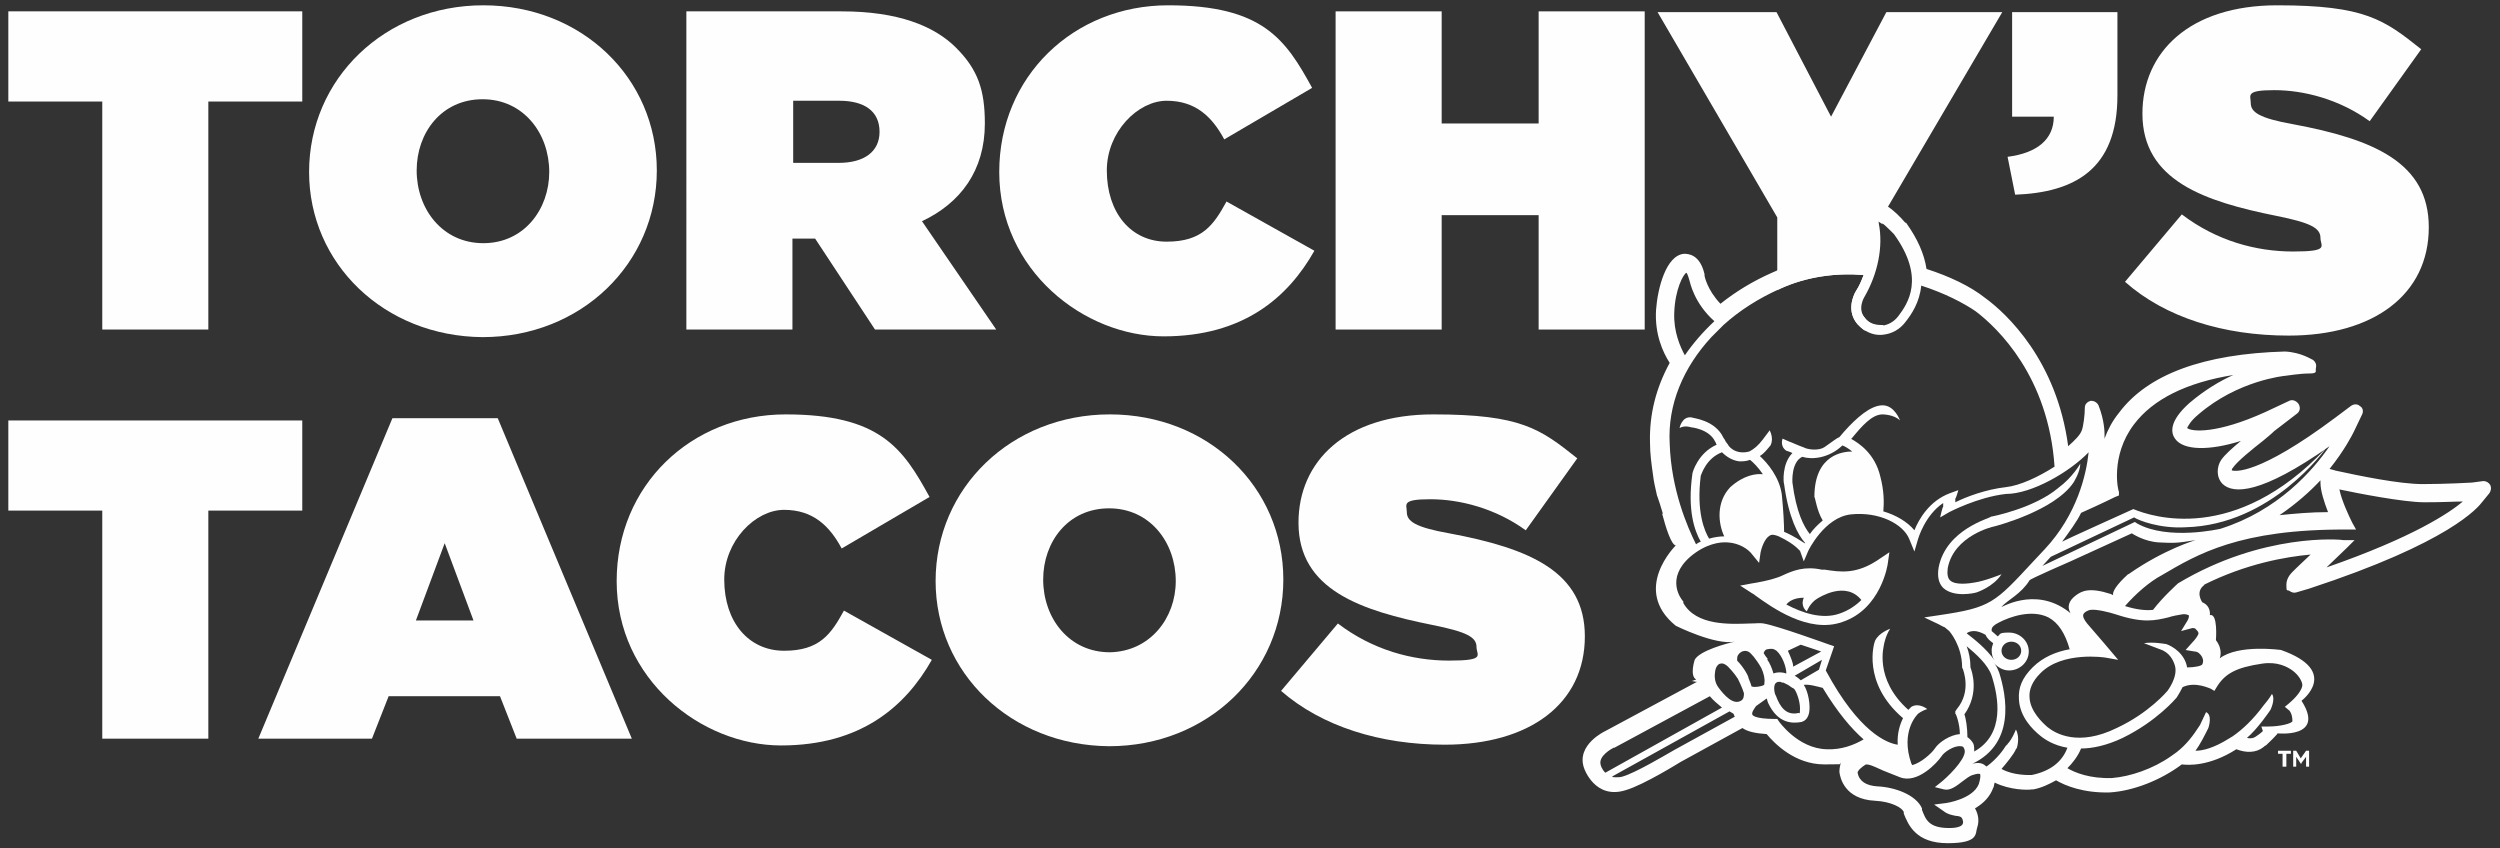
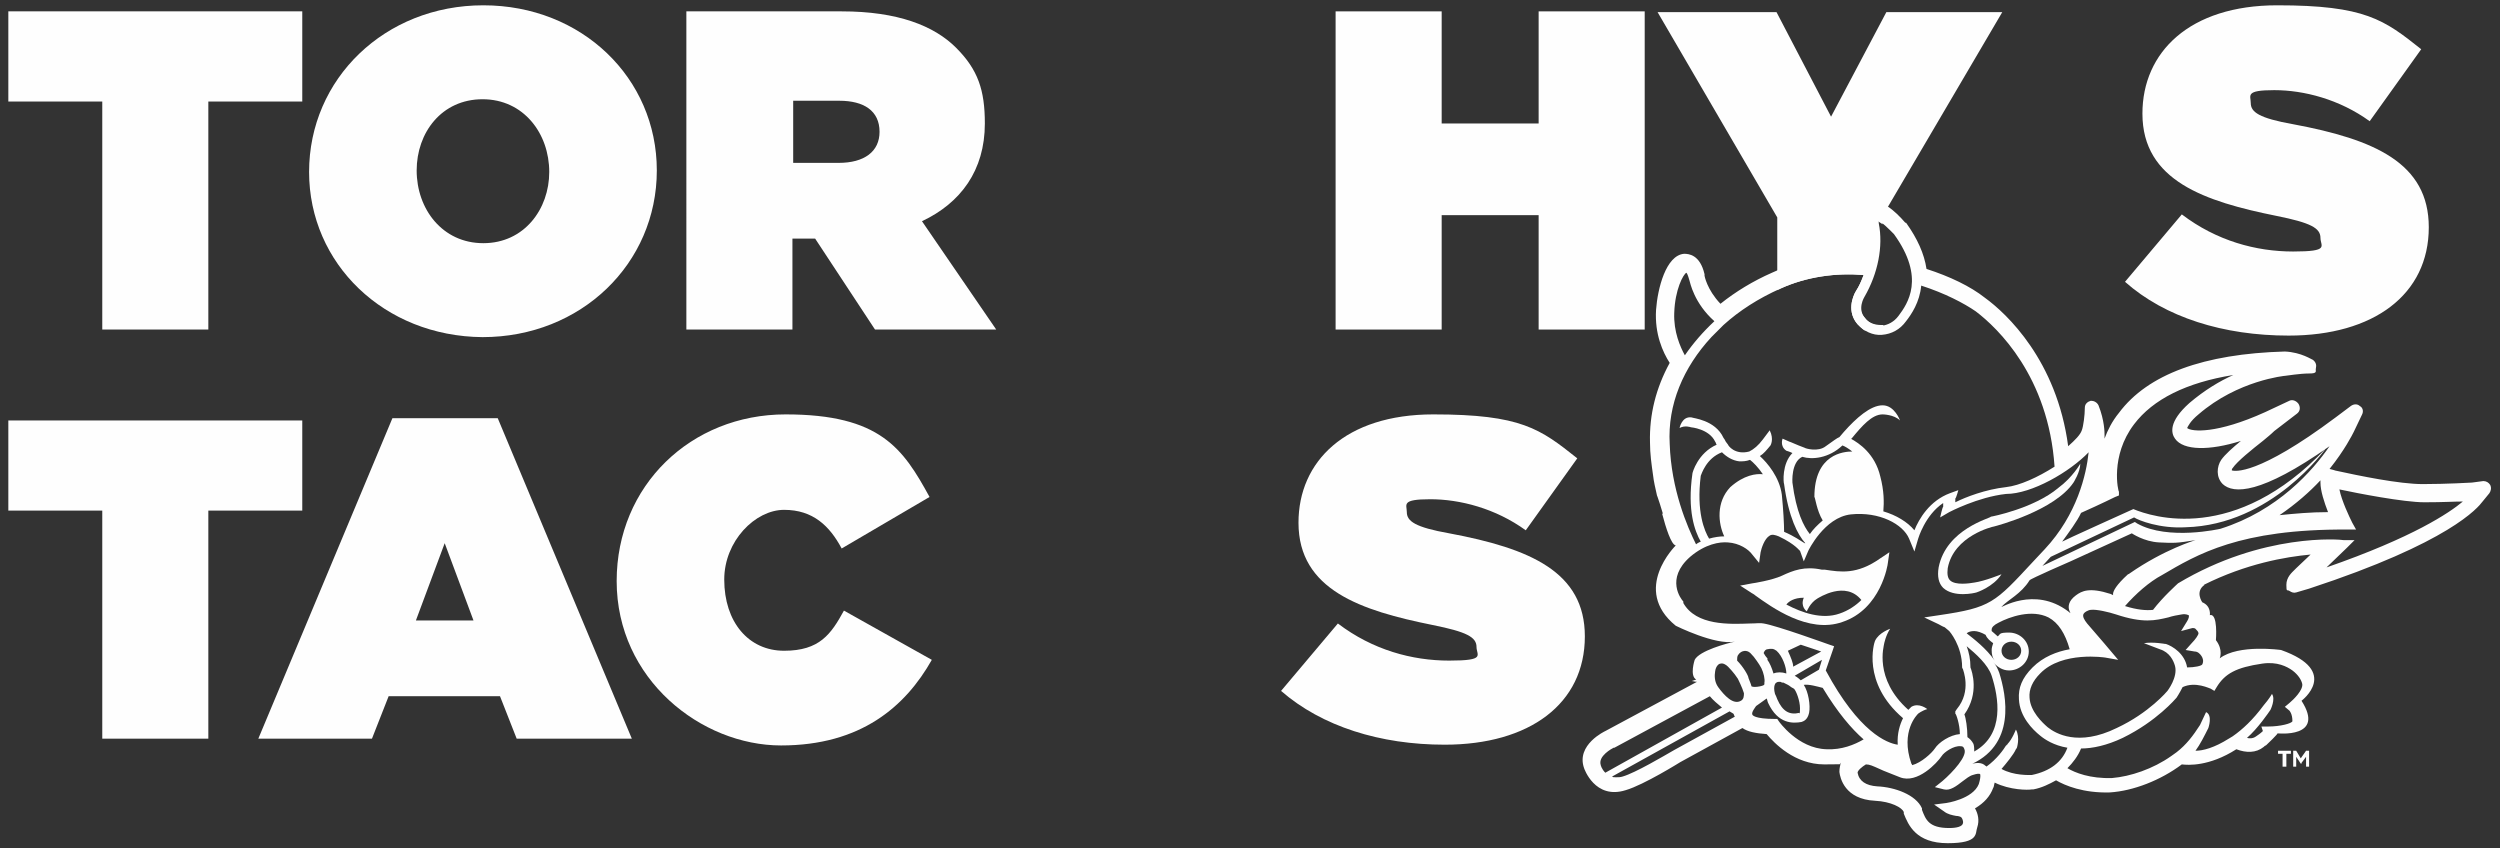
<svg xmlns="http://www.w3.org/2000/svg" id="Layer_1" version="1.1" viewBox="0 0 330 112">
  <rect x="0" y="0" width="330" height="112" fill="#333333" stroke="none" />
  <defs>
    <style>
      .st0 {
        fill: #fefefe;
      }
    </style>
  </defs>
  <g>
    <g>
      <polygon class="st0" points="300.7 99.5 300.7 99.5 301.3 99.5 301.3 101.2 301.7 101.2 301.8 101.2 301.8 101.1 301.8 99.5 302.3 99.5 302.4 99.5 302.4 99.2 302.4 99.1 300.7 99.1 300.7 99.5" />
      <polygon class="st0" points="304.4 99.1 303.7 100.1 303.1 99.1 302.8 99.1 302.7 99.1 302.7 101.2 303 101.2 303.1 101.2 303.1 99.9 303.7 100.8 303.8 100.8 303.8 100.8 303.8 100.7 304.4 99.9 304.4 101.2 304.7 101.2 304.8 101.2 304.8 99.1 304.4 99.1" />
    </g>
    <g>
      <path class="st0" d="M221.2,72s-5.9,5.8,0,10.6c0,0,5.2,2.6,7.8,2.1-1,.2-4.7,1.2-5.3,2.4,0,0-.7,2.1.2,2.6l-.6.2c.2,0,.4.1.7.1l-12.1,6.5s-3.9,1.8-2.8,4.9c0,0,1.4,4.2,5.5,2.9,2.4-.7,7.2-3.7,7.2-3.7l8.2-4.5c.7.5,1.8.7,3.2.8,1,1.2,3.7,4,7.6,4s1.5-.1,2.2-.2c-.1.3-.2.7-.2,1.2.1.8.7,3.6,4.7,3.8,2.1.1,3.6.9,3.8,1.5v.2c.6,1.5,1.6,3.9,5.8,3.9s3.6-1.3,3.9-2.1c.3-.9.1-1.8-.3-2.5,1.2-.7,2-1.6,2.4-2.7.1-.1.1-.4.2-.7,2,1,4.4,1,4.9.9h.2c1.1-.2,2.1-.7,3-1.2,1.2.7,3.6,1.7,7.1,1.6,3.1-.2,6.7-1.6,9.5-3.7.8.1,3.6.3,7.2-2,1.3.5,2.6.5,3.6-.3.1-.1.2-.2.3-.2,0,0,1.8-1.7,1.5-1.6,0,0,6.4.7,3.2-4.3,0,0,5.2-3.9-2.7-6.7,0,0-5.6-.8-8.1,1.1,0,0,.5-1.1-.5-2.4,0,0,.3-3.6-.8-3.3,0,0,.2-1.2-1-1.7,0,0-1-1.4.3-2.3h-.1c5.6-2.8,10.8-3.7,14.1-4l-1.9,1.8-.2.2c-.4.4-1.1,1-1.1,2s.1.6.4.8c.3.2.6.3.9.2l1.7-.5c18.6-6.1,22.3-10.7,22.9-11.5l.9-1.1c.2-.3.3-.7.1-1.1-.2-.3-.5-.5-.9-.5l-1.5.2s-3.4.2-6.5.2-8.4-1.1-11.6-1.8c.1,0-.7-.2-.7-.2,2-2.5,3-4.5,3.2-4.9l1.1-2.3c.2-.4.1-.9-.3-1.1-.3-.3-.8-.3-1.2,0l-2,1.5c-10.3,7.7-13.3,7.1-13.7,7,0-.1,0-.2.1-.3.6-.9,2.6-2.5,4-3.6.6-.5,1.1-.9,1.5-1.3l3-2.3c.4-.3.5-.8.2-1.3-.3-.4-.8-.6-1.2-.4l-3.2,1.5c-6.4,2.9-9.7,2.6-10.3,2.1.1-.2.4-.9,1.5-1.8,5.2-4.5,11.4-5.1,11.5-5.1s1.9-.3,3.1-.3.8-.3.9-.7,0-.8-.4-1.1c-.1,0-1.5-1-3.7-1.1-10.7.3-18.1,3-21.9,8.1-.9,1.1-1.5,2.3-1.9,3.4v-.5c0-.3,0-1.9-.8-3.9-.2-.4-.6-.6-1-.6-.4.1-.8.4-.8.9,0,1-.2,2.5-.4,3-.2.6-.9,1.3-1.8,2.1-1.5-11.3-8.1-17.5-11-19.6-1.9-1.5-4.6-2.8-7.7-3.8-.3-2-1.2-4-2.7-6.1h-.1c-1.3-1.5-3.3-3.4-4.9-2.5-.7.3-1.4,1.1-1,2.9.3,1.3.2,2.7-.1,4.1-4.2-.2-8.1.5-11.6,2.1-2.5,1.1-4.8,2.5-6.8,4.1-1.8-1.9-2.1-3.7-2.1-3.7h0v-.2c-.6-2.6-2.1-2.7-2.7-2.7-2.4.2-3.5,4.6-3.7,7.4-.2,3.2.9,5.6,1.8,7-1.8,3.3-2.7,6.8-2.6,10.5,0,1.5.2,2.9.4,4.3.1.9.3,1.7.5,2.6h0s0,.1.1.3c.1.3.2.6.3.9.1.4.3.9.4,1.3h-.1c.5,1.9,1.2,4.1,1.8,4.2ZM211.3,101h0c-.4-1.2,1.5-2.2,1.7-2.3h.1l12.6-6.8c.4.5,1,1,1.6,1.5l-15.4,8.6c-.5-.5-.6-1-.6-1ZM221,99h0c-1.4.8-5.1,3-6.8,3.5-.3.1-.6.1-.9.1s-.4,0-.5-.1l15.5-8.6c.2.1.3.2.5.3.1.1.1.3.2.4l-8,4.4ZM229.8,92.5c-1,.6-2.2-.7-3-1.8-.5-.7-.5-1.5-.4-2.1.1-.7.5-1,.7-1,.3-.1.7.1,1,.4,0,0,.8.8,1.3,1.6,0,0,.6,1.2.8,1.9,0,.3,0,.8-.4,1ZM229.3,87.2c0-.3,0-.5.1-.7.5-.8,1.3-.6,1.5-.4.1,0,.3.3.6.6,0,0,.7.9,1,1.5s.5,1.5.4,1.9v.2c0,.1-.1.2-.6.3-.5.1-.9.1-1.1,0-.1-.4-.3-.8-.4-1.1,0-.3-.7-1.5-1.5-2.3ZM236.7,88c0-.5-.3-1.2-.7-2.1l1.7-.8,2.7.9-3.7,2ZM240.5,87.1l-.4,1.3-2.4,1.4s-.4-.4-.8-.6l3.6-2.1ZM236,90.4h0c.2.1.4.3.6.4.1,0,.1.1.2.1.3.3.8,1.6.8,2.6s-.1.6-.1.6c-1.3.3-2.2-.2-2.9-1.8-.1-.3-.2-.5-.3-.7-.3-1.1.1-1.5.2-1.5.1-.1.3-.1.4-.1s.2,0,.3.1h.2c.2.1.4.2.6.3ZM234.1,88.9c-.2-.7-.5-1.4-.8-1.8v-.2c-.2-.2-.4-.5-.5-.7.1-.3.3-.5.5-.5.5-.1.8-.1,1.2.2.8.7,1.3,2.2,1.3,3-.6-.2-1.2-.2-1.7,0ZM241.1,98.9c-3.8-.1-6.3-3.7-6.3-3.7l-.2-.3h-.3c-2.7,0-3-.5-3-.6-.1-.3.3-.8.5-1.1l1.4-1c.1.2.1.4.2.6,1.3,2.8,3.3,2.7,4.4,2.5.3-.1.8-.3,1-1.2.2-1-.1-2.8-.7-3.7h0c.7-.1,1.7.2,2.5.4,2,3.3,3.8,5.4,5.4,6.8-1.2.7-2.9,1.4-4.9,1.3ZM261.2,103.5c-.8,2-4.3,2.5-4.3,2.5l-1.6.2,1.3.9c.5.4,1.1.5,1.6.6.3,0,.6.1.7.2s.3.5.2.8c-.1.4-.8.6-1.8.6-2.7,0-3.1-1.1-3.6-2.4v-.2c-.8-1.8-3.6-2.8-5.9-2.9-1.5-.1-2.4-.7-2.6-1.8,0-.3.6-.8,1.1-1.1.5,0,.9.2,1.8.6.6.3,1.5.6,2.7,1.1,2.3.9,4.9-1.9,5.5-2.8.3-.5,1.6-1.4,2.5-1.3.3,0,.4.1.5.4.4.9-1.5,3-2.9,4.2l-1,.8,1.2.3c.8.2,1.6-.4,2.5-1.1.4-.3.9-.7,1.3-.8.6-.2.9-.2.9-.1,0-.2.3,0-.1,1.3ZM263.3,87.2c-1.1-1.6-2.8-2.9-3.7-3.6h0c.2-.2.6-.3,1-.3s1,.2,1.5.5c.2.5.6.8,1,1.1-.1.3-.2.6-.2.9,0,.6.1,1,.4,1.4ZM260.1,88.1c0-1.1-.2-2-.5-2.8,1.2,1,2.8,2.4,3.3,3.9.9,2.8,1.8,7.7-2.3,10,0-.3,0-.7-.1-1-.2-.4-.5-.7-.8-.9,0-1.2-.2-2.5-.4-3,2-2.8,1-5.7.8-6.2ZM268.2,102.3c-.3,0-2.4.1-4-.8.6-.7,1.6-1.9,1.9-2.6,0-.1.1-.1.1-.1h0s.5-1.4-.1-2.5c0,0-.5,1.3-1.1,1.9,0,0,0,.1-.1.1,0,0,0,.1-.1.1-.3.5-1.2,1.8-2.6,2.8,0,0,0-.1-.1-.1-.5-.5-1.3-.5-2.3-.1,0,0-.1,0-.1.1h0c6.6-2.6,5.1-9.4,4.2-12.3-.2-.5-.4-1-.8-1.4.5.6,1.2,1.1,2.1,1.1,1.4,0,2.6-1.1,2.6-2.5s-1.2-2.5-2.6-2.5-1.1.2-1.5.5c-.3-.3-.6-.5-.8-.7v-.2c0-.3.3-.6.9-.9,1.5-.8,4.4-1.8,6.6-.7,1.3.7,2.2,2.1,2.8,4.2-1.7.3-3.5,1-4.9,2.4s-1.9,2.7-1.8,4.2c.1,2.3,1.8,4,2.8,4.8.6.5,1.8,1.3,3.6,1.6-.7,1.9-2.3,3.1-4.7,3.6ZM264.2,85.9c0-.7.6-1.2,1.3-1.2s1.3.5,1.3,1.2-.6,1.2-1.3,1.2-1.3-.5-1.3-1.2ZM278.6,78.4c-2.8-.9-3.8-.4-4.6.2-2,1.5,0,2.9-1,2.1-4.5-3.4-9.1-.3-8.8-.6.8-.9,2.6-1.7,3.7-3.5.1-.2,5.4-2.5,5.4-2.5l8.1-3.7s1.6,1.1,3.6,1.2,2.3.1,4.8-.3c0,0-4.1,1.2-8.7,4.4,0,0-.1.1-.2.1-3.2,2.9-1.3,3-2.3,2.6ZM291.8,90.9l.5.3.3-.5c1.1-1.8,2.6-2.6,6-3.1,2-.3,3.3.4,4,.9.8.6,1.2,1.3,1.3,1.8.1.8-1.1,2-1.7,2.5l-.6.5.6.5s.4.4.4,1.4h0c-.1.3-1.6.7-3.2.7h-.9l.2.6c-.1.1-.3.3-.9.7-.4.3-.9.3-1.2.2,1.4-1.2,2.9-3.4,3.1-3.7,0,0,.7-1.4.2-2.1,0,0-.4.7-1.1,1.5-1.4,1.9-2.8,3.2-4.1,4.1l-.5.3c-1.9,1.2-3.4,1.6-4.4,1.6.6-.8,1.2-2,1.7-3h0s.6-1.7-.3-2.1l-.8,1.7c-.9,1.4-1.8,2.6-3.1,3.6l-.7.5c-2.4,1.7-5.4,2.7-7.8,2.9-2.9.1-4.9-.7-5.9-1.3.7-.7,1.4-1.6,1.8-2.6,1.5,0,3.4-.4,5.5-1.4,4.5-2.2,7-5.2,7.1-5.3,0,0,.4-.6.8-1.4,1.7-.8,3.6.2,3.7.2ZM290.6,86.6c.2.3.3.7.1,1.1-.1.2-1,.4-2,.4-.3-1.8-1.9-2.8-2.8-3.1h-.1s-1.6-.3-2.8-.1l2.1.8c1.3.4,1.8,1.5,2,2.2.4,1.5-1,3.3-1,3.3,0,0-2.4,2.9-6.7,4.9-5.1,2.5-8.1.7-9.1-.1-.7-.6-2.3-2.1-2.4-3.9-.1-1.1.4-2.2,1.4-3.2,2.9-3,8.6-2.1,8.6-2.1l1.7.3-1.1-1.3s-1-1.2-3-3.5c-.4-.5-.6-.9-.5-1.2.1-.3.7-.6,1-.6.7-.1,2.4.3,3.3.6,3.6,1.2,5.2.8,6.9.4.6-.2,1.2-.3,1.8-.4.6-.1.8.1.9.1.1.1,0,.5-.2.8l-.8,1.3,1.5-.4c.1,0,.3,0,.4.1.2.2.4.4.4.6s-.4.8-.9,1.3l-.8.9,1.2.2c.4,0,.7.3.9.6ZM309.9,69.9h1.1l-.5-.9c-.4-.8-1.4-2.9-1.7-4.4,2.3.5,8.5,1.7,11.2,1.7s3.8-.1,5.1-.1c-1.8,1.5-6.5,4.7-18,8.7l2.7-2.6,1-1h-1.4c-.4-.1-10.7-1-21.9,5.7h0c-.1.1-2,1.8-3.3,3.5-.9.1-2.1,0-3.7-.5,1.4-1.6,3.2-3.2,4.9-4.1,4.6-2.7,10.2-6.1,24.5-6ZM307.3,67.6c-2.3,0-4.4.2-6.4.4,2.2-1.5,4-3.1,5.4-4.6v.3c0,1.1.5,2.6,1,3.9ZM279.2,65.6l.5-.2v-.5c-.1,0-1.2-4.7,2-8.9,2.5-3.3,6.9-5.5,13.1-6.5-1.8.8-3.8,2-5.8,3.7-2.8,2.5-2.4,4-1.9,4.7,1.1,1.6,4.6,1.6,8.7.3-1.1.9-2.1,1.8-2.6,2.5-.6.9-.7,2.3.2,3.2,1.4,1.3,5,1.4,14.1-5-2.2,3.2-6.8,8.5-14.4,10.9,0,0-6.9,1.6-11-.7l-.3-.2-12.2,5.8,1.1-1.2,11-5.2c.6.4,3.4,1.5,6.8,1.3,11.4-.3,18.5-10.4,18.5-10.4-12,12.7-23,9-25.4,8,0,0-9.3,4.2-9.4,4.3.8-1.1,2-2.7,2.5-3.8,2.7-1.2,4.5-2.1,4.5-2.1ZM275.7,59.7c-.3,2.9-1.5,8.2-5.8,12.8l-1.5,1.6c-5.1,5.5-5.6,6.1-12.4,7.1l-2,.3,1.9.9c.2.1.5.3.8.4l.6.5s1.7,1.9,1.7,4.8h0c0,.1.1.2.1.2,0,.1,1.2,2.9-.8,5.3l-.2.3v.3c.1,0,.6,1.4.6,2.7-1.3.1-2.8,1.1-3.3,1.9-.4.6-1.8,1.9-3,2.2q0-.1-.1-.2c-1.5-4.3.8-6.5.9-6.6,0,0,.5-.4,1.2-.6,0,0-1.1-.9-2.1-.3l-.4.4c-4.6-4.1-3.2-8.5-3.2-8.7,0,0,.2-1.1.8-2,0,0-1.5.5-2,1.6-.1.2-1.8,5.5,3.7,10.2-.4.8-.8,2-.7,3.5-1.4-.2-5.1-1.6-9.5-9.8l.9-2.6.2-.6-.6-.2c-.3-.1-6.9-2.5-8.7-2.8-.4-.1-1,0-1.8,0-2.7.1-7.1.3-8.8-2.7h0v-.2c-.3-.3-2.4-3,.9-5.9,2-1.7,3.9-2,5-1.9,1.5.1,2.7.9,3.2,1.6l.9,1.1.2-1.4c.1-.5.5-1.8,1.2-2.2.3-.2.7-.1,1.2.1,2.3,1.1,2.7,1.9,2.8,1.9l.5,1.4.6-1.4s2.1-4.4,5.6-4.8c3.8-.4,6.9,1.3,7.7,3.2l.7,1.7.5-1.7s.9-3.1,3.3-4.7v.5c-.1,0-.4,1.4-.4,1.4l1.2-.7s3.8-2,7.5-2.4c3.4,0,8.4-2.9,10.9-5.5ZM227.6,70.8c-.6,0-1.3.1-2,.3-.6-1-1.7-3.5-1.1-8.3.1-.2.7-2.3,2.8-3.1.6.6,1.4,1.1,2.3,1.2.4,0,.9,0,1.4-.2.4.3,1.1,1,1.7,1.9-.9-.1-2.5.1-4.3,1.7-1.9,2-1.6,4.8-.8,6.5ZM240.6,68.7c-.7.6-1.3,1.2-1.7,1.8-.8-1-1.8-2.9-2.3-6.8,0,0-.2-2.7,1.3-3.4,1.3.4,3.5.2,5.3-1.5.3.1.8.4,1.3.8-1.1,0-5,.3-5,6,.1,0,.3,1.8,1.1,3.1ZM248,29.5c0-.2,0-.3-.1-.4.5.2,1.3,1,2.1,1.8,4.2,5.8,1.8,9.2.6,10.8-.6.8-1.4,1.2-2.2,1.3-.9,0-1.7-.3-2.2-1-1.1-1.2-.1-2.8-.1-2.8,1.8-3.1,2.5-6.7,1.9-9.7ZM221,41.3c.1-3.1,1.2-5.1,1.6-5.3.1.1.2.3.4,1,.1.3.6,3,3.3,5.4-1.5,1.4-2.8,2.9-3.9,4.5-.6-1.1-1.5-3.1-1.4-5.6ZM225.9,44.5c.1-.1.2-.2.3-.3.2-.2.4-.4.6-.6.2-.2.5-.5.7-.7,2.1-1.9,4.6-3.5,7.5-4.8,3.5-1.6,7.4-2.1,11-1.8-.3.8-.6,1.5-1,2.1-.5.8-1.2,2.8.2,4.4.8.9,2,1.5,3.2,1.4,1.3-.1,2.4-.7,3.2-1.8.7-.9,1.8-2.5,2-4.7,3.1,1,5.6,2.3,7.2,3.4,2.9,2.2,9.6,8.6,10.4,20.5-2.2,1.4-4.6,2.5-6.4,2.7-2.7.3-5.3,1.3-6.7,2v-.5c.1,0,.4-1.1.4-1.1l-1.1.4c-2.7,1-4.1,3.4-4.7,4.9-.9-1.1-2.4-2-4.1-2.5.1-1.2.1-2.7-.4-4.6-.7-3-2.8-4.4-3.9-5h.1c1.4-1.7,2.7-3.2,4.1-3.2,0,0,1.5,0,2.3.8,0,0-.7-2-2.3-2s-3.5,1.7-5.1,3.5l-.6.7c-.3.1-.8.5-1.8,1.2-1,.8-2.7.3-2.8.2-1.1-.4-1.9-.8-2-.8l-.9-.4s-.4,1,.5,1.6c0,0,.4.1.8.3-1.4,1.4-1.2,3.9-1.1,4.1.6,4.4,1.8,6.7,2.8,7.8h-.1c-.5-.3-1.3-.9-2.7-1.5,0-1-.1-2.9-.3-4.9-.3-2.3-1.9-4.2-2.9-5.1.5-.3.9-.8,1.4-1.4,0,0,.5-.8-.1-2l-.9,1.2c-.6.8-1.2,1.3-1.8,1.6-1.9.5-2.8-.8-2.8-.9l-.3-.4h0c-.1-.2-.2-.4-.3-.5-1.1-2.4-4.1-2.6-4.2-2.7-1.3-.2-1.6,1.4-1.6,1.4.7-.4,1.5-.1,1.5-.1h0s2.4.2,3.2,1.9c.1.1.1.3.2.4-2.5,1.1-3.2,3.7-3.2,3.8h0c-.7,4.9.3,7.6,1.1,9-.3.1-.6.3-.8.5.1,0,.1-.1.2-.1-1.2-2.4-3.3-7.3-3.5-13.3-.3-5.2,1.8-10.1,5.5-14.1Z" />
      <path class="st0" d="M240.9,75.2h-.4c-2.3-.5-3.8.1-5.3.8-1.3.6-3.8,1-3.9,1l-1.6.3,1.4.9c.1.1.4.2.6.4,2.1,1.5,7,5.1,11.5,3.5,5.1-1.7,6-7.6,6-7.8l.2-1.4-1.2.8c-3.1,2.2-5.3,1.8-7.3,1.5ZM242.8,81c-2.3.8-4.9-.1-7-1.2.3-.4,1-.9,2.3-.9-.5,1.2.4,1.8.4,1.8,0,0,.4-1.1,1.4-1.7h0c.2-.1,3.7-2.4,5.8.2-.7.7-1.7,1.4-2.9,1.8Z" />
      <path class="st0" d="M255.9,74.9c-.2,1.2,0,2.1.6,2.7,1.4,1.3,4.1.7,4.4.6,0,0,2.2-.7,3.3-2.4,0,0-2.2.9-3.6,1.1-.6.1-2.5.4-3.2-.3-.3-.3-.4-.8-.3-1.6.8-4.3,6-5.5,6.1-5.5.4-.1,8-2.1,10.5-5.8,0,0,.9-1.4.9-2.5,0,0-1,1.8-2.9,3.2-3.2,2.7-8.8,3.8-8.9,3.8,0,.2-5.9,1.6-6.9,6.7Z" />
    </g>
  </g>
  <path class="st0" d="M13.5,13.4H1.1V1.5h38.8v11.9h-12.4v30.1h-14s0-30.1,0-30.1Z" />
  <path class="st0" d="M40.8,22.7h0C40.8,10.4,50.8.7,63.8.7s22.9,9.6,22.9,21.8h0c0,12.3-10,22-23,22-13-.1-22.9-9.7-22.9-21.8ZM72.5,22.7h0c0-5.1-3.4-9.6-8.8-9.6s-8.7,4.4-8.7,9.4h0c0,5.1,3.4,9.6,8.8,9.6,5.4,0,8.7-4.5,8.7-9.4Z" />
  <path class="st0" d="M90.6,1.5h20.5c7.4,0,12.2,1.9,15.1,4.8s3.8,5.6,3.8,10h0c0,6.2-3.2,10.5-8.3,12.9l9.8,14.3h-16l-7.9-12h-3v12h-14V1.5h0ZM110.7,21.5c3.4,0,5.4-1.5,5.4-4.1h0c0-2.8-2.1-4.1-5.3-4.1h-6.1v8.2h6Z" />
-   <path class="st0" d="M131.9,22.7h0c0-12.6,9.8-22,22.3-22s15.5,4.5,19,10.9l-11.6,6.8c-1.6-3-3.8-5.1-7.6-5.1s-7.9,4.1-7.9,9.2h0c0,5.6,3.2,9.4,7.9,9.4s6.2-2.2,7.9-5.3l11.6,6.5c-3.5,6.2-9.4,11.3-19.9,11.3s-21.7-8.7-21.7-21.7Z" />
  <path class="st0" d="M176.3,1.5h14v14.8h12.8V1.5h14v42h-14v-15.1h-12.8v15.1h-14V1.5Z" />
-   <path class="st0" d="M265,20.7c3.9-.5,6.1-2.3,6.1-5.3h-5.5V1.6h13.9v11c0,9.8-5.7,12.8-13.5,13.1l-1-5Z" />
  <path class="st0" d="M280.5,37.2l7.5-8.9c4.6,3.5,9.8,4.9,14.7,4.9s3.6-.7,3.6-1.8h0c0-1.3-1.3-2-5.8-2.9-9.4-1.9-17.7-4.6-17.7-13.5h0c0-8.1,6.2-14.3,17.8-14.3s14.1,1.9,19,5.8l-6.8,9.5c-4-2.9-8.7-4.1-12.6-4.1s-3.1.7-3.1,1.7h0c0,1.2,1.1,2,5.6,2.8,10.7,2,17.9,5.1,17.9,13.6h0c0,8.9-7.3,14.3-18.5,14.3-8.6,0-16.3-2.4-21.6-7.1Z" />
  <path class="st0" d="M13.5,67.4H1.1v-11.9h38.8v11.9h-12.4v30.1h-14s0-30.1,0-30.1Z" />
-   <path class="st0" d="M51.8,55.2h13.9l17.7,42.3h-15.2l-2.2-5.6h-14.7l-2.2,5.6h-15l17.7-42.3ZM62.5,81.9l-3.8-10.2-3.8,10.2h7.6Z" />
+   <path class="st0" d="M51.8,55.2h13.9l17.7,42.3h-15.2l-2.2-5.6h-14.7l-2.2,5.6h-15l17.7-42.3ZM62.5,81.9l-3.8-10.2-3.8,10.2h7.6" />
  <path class="st0" d="M81.4,76.7h0c0-12.6,9.8-22,22.3-22s15.5,4.5,19,10.9l-11.6,6.8c-1.6-3-3.8-5.1-7.6-5.1s-7.9,4.1-7.9,9.2h0c0,5.6,3.2,9.4,7.9,9.4s6.2-2.2,7.9-5.3l11.6,6.5c-3.5,6.2-9.4,11.3-19.9,11.3s-21.7-8.7-21.7-21.7Z" />
-   <path class="st0" d="M123.5,76.7h0c0-12.3,10-22,23-22s22.9,9.6,22.9,21.8h0c0,12.3-10,22-23,22-13-.1-22.9-9.7-22.9-21.8ZM155.2,76.7h0c0-5.1-3.4-9.6-8.8-9.6s-8.7,4.4-8.7,9.4h0c0,5.1,3.4,9.6,8.8,9.6,5.3-.1,8.7-4.5,8.7-9.4Z" />
  <path class="st0" d="M169.1,91.2l7.5-8.9c4.6,3.5,9.8,4.9,14.7,4.9s3.6-.7,3.6-1.8h0c0-1.3-1.3-2-5.8-2.9-9.4-1.9-17.7-4.6-17.7-13.5h0c0-8.1,6.2-14.3,17.8-14.3s14.1,1.9,19,5.8l-6.8,9.5c-4-2.9-8.7-4.1-12.6-4.1s-3.1.7-3.1,1.7h0c0,1.2,1.1,2,5.6,2.8,10.7,2,17.9,5.1,17.9,13.6h0c0,8.9-7.3,14.3-18.5,14.3-8.5,0-16.2-2.4-21.6-7.1Z" />
  <path class="st0" d="M234.6,38.3c.1-.1.3-.1.4-.2,3.5-1.6,7.4-2.1,11-1.8-.3.8-.6,1.5-1,2.1-.5.8-1.2,2.8.2,4.4.3.3.6.6.9.8h2.5v-.7h-.3c-.9,0-1.7-.3-2.2-1-1.1-1.2-.1-2.8-.1-2.8,1.8-3,2.5-6.6,1.8-9.6,0-.2,0-.3-.1-.4.2.1.5.3.8.5v-1.1l15.8-26.9h-15.3l-7.3,13.8-7.2-13.8h-15.7l15.8,27.1v9.6h0Z" />
</svg>